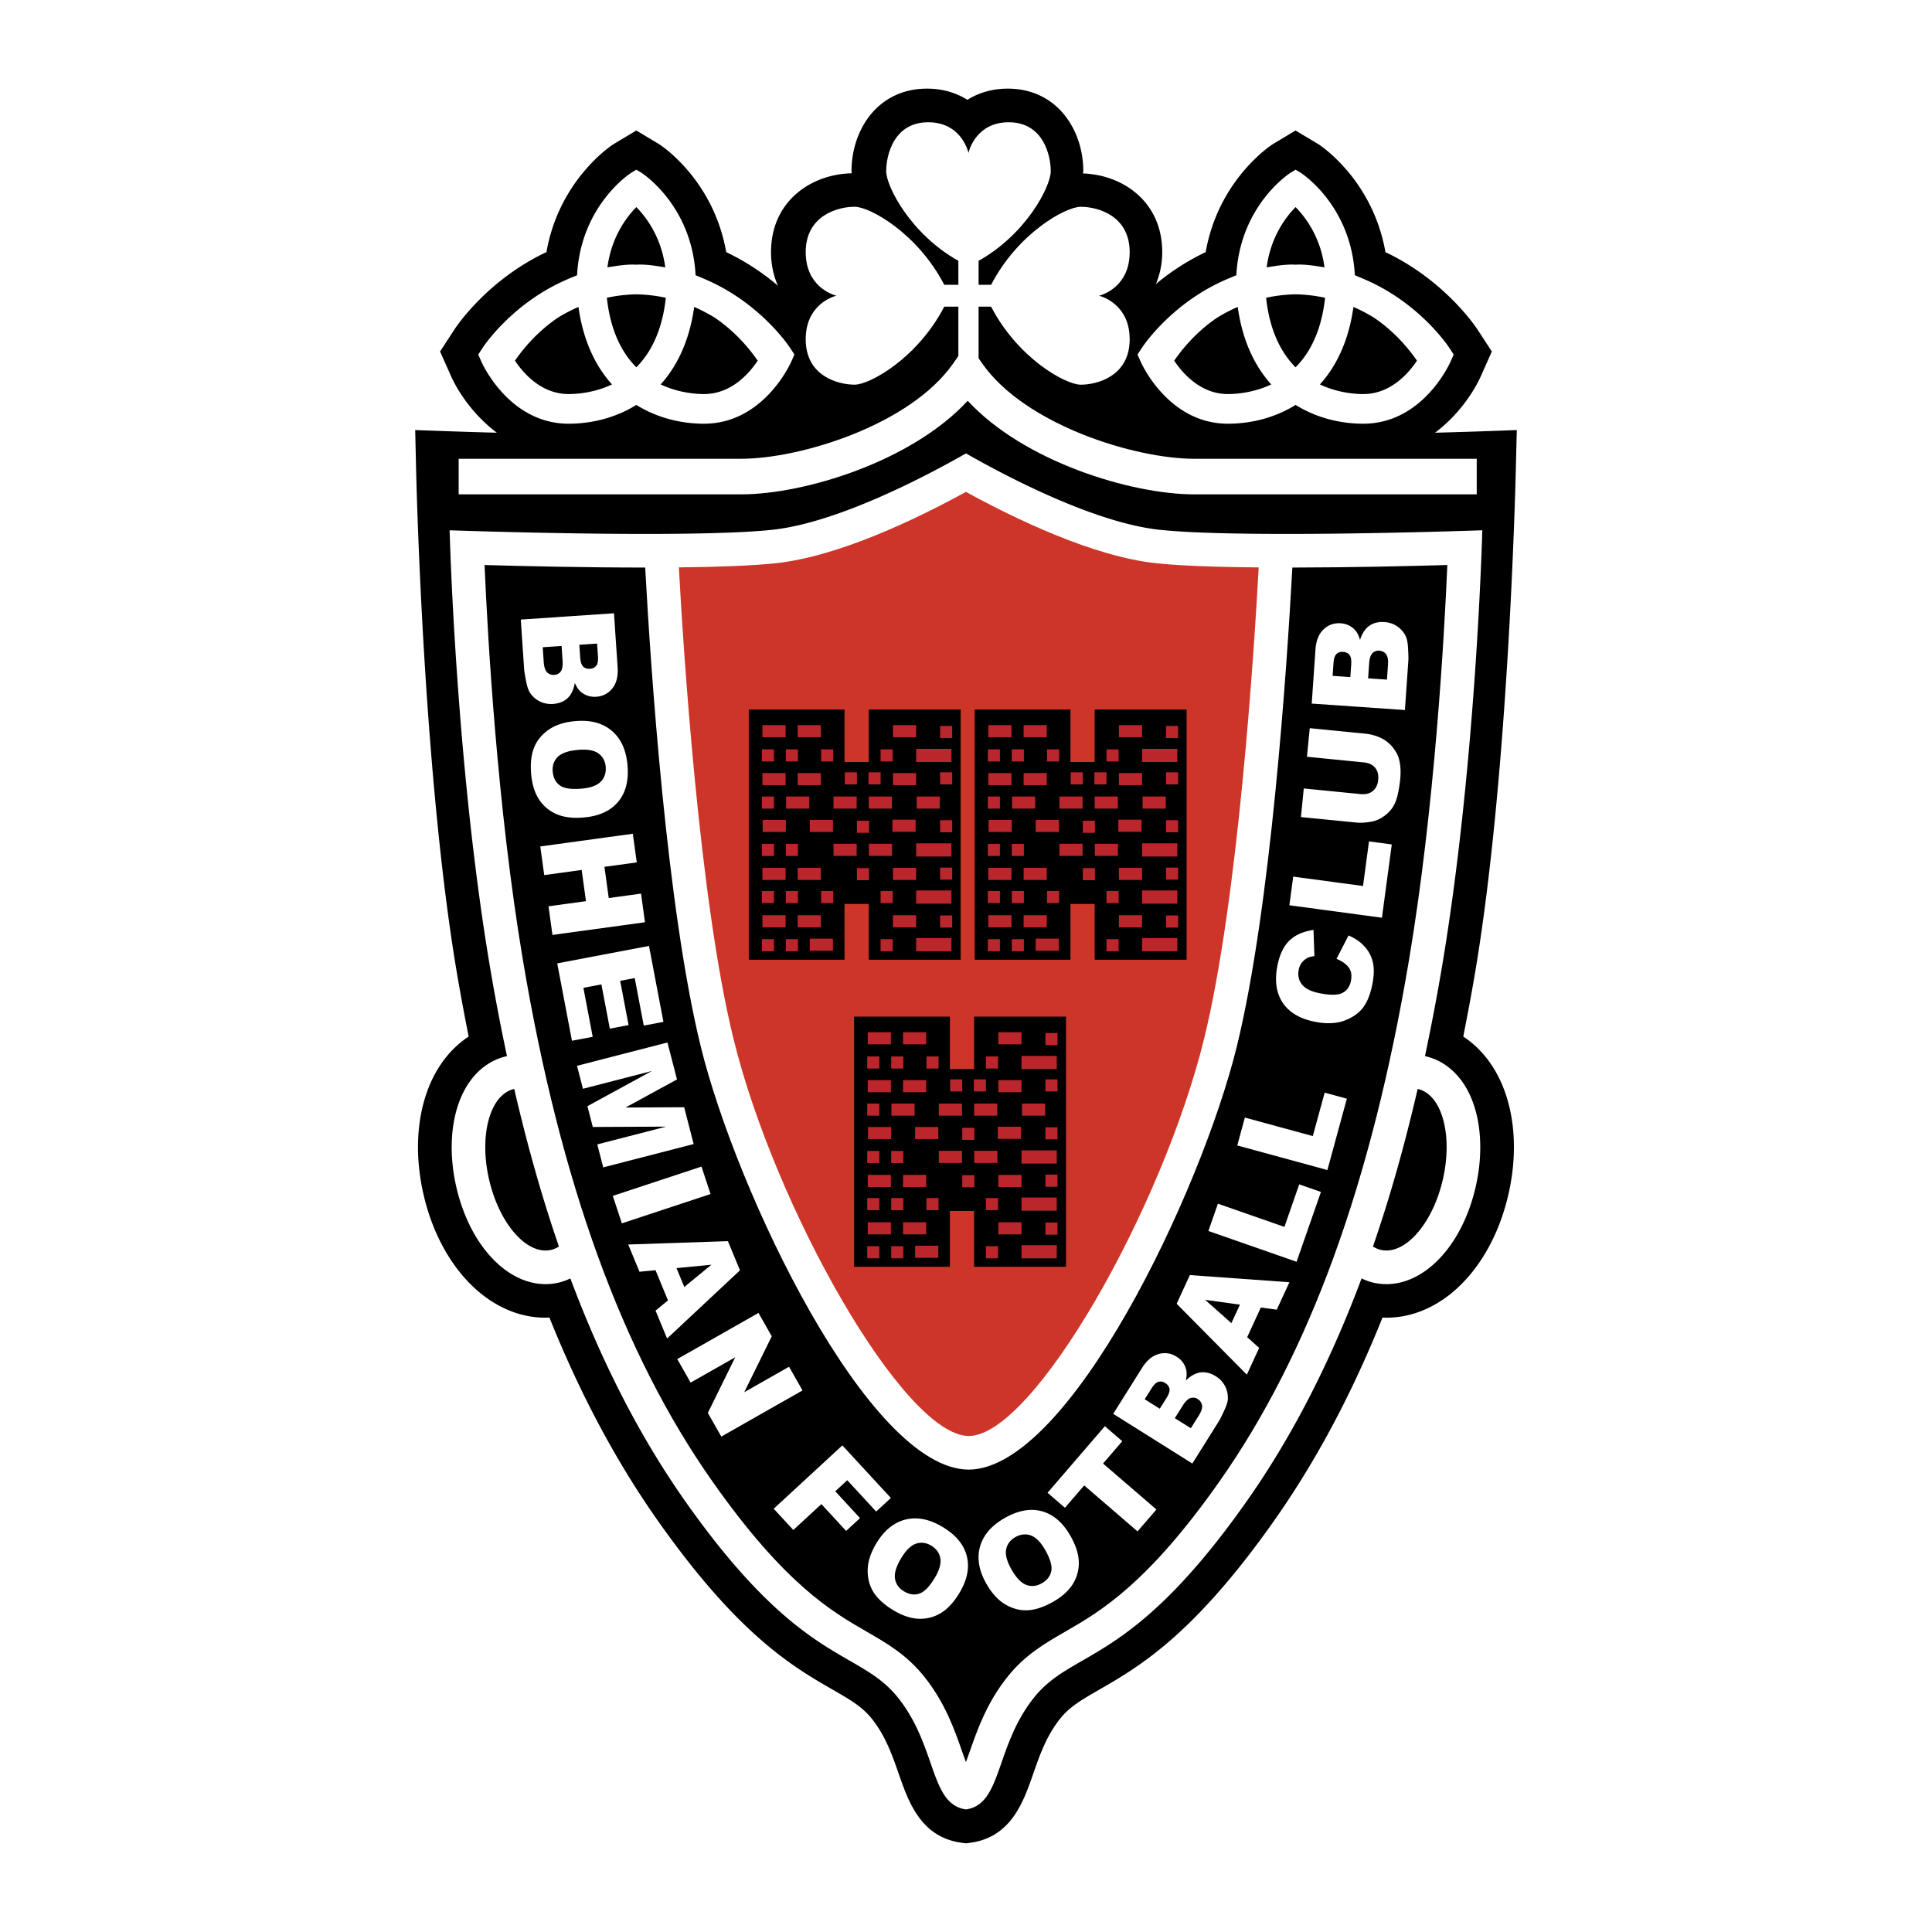
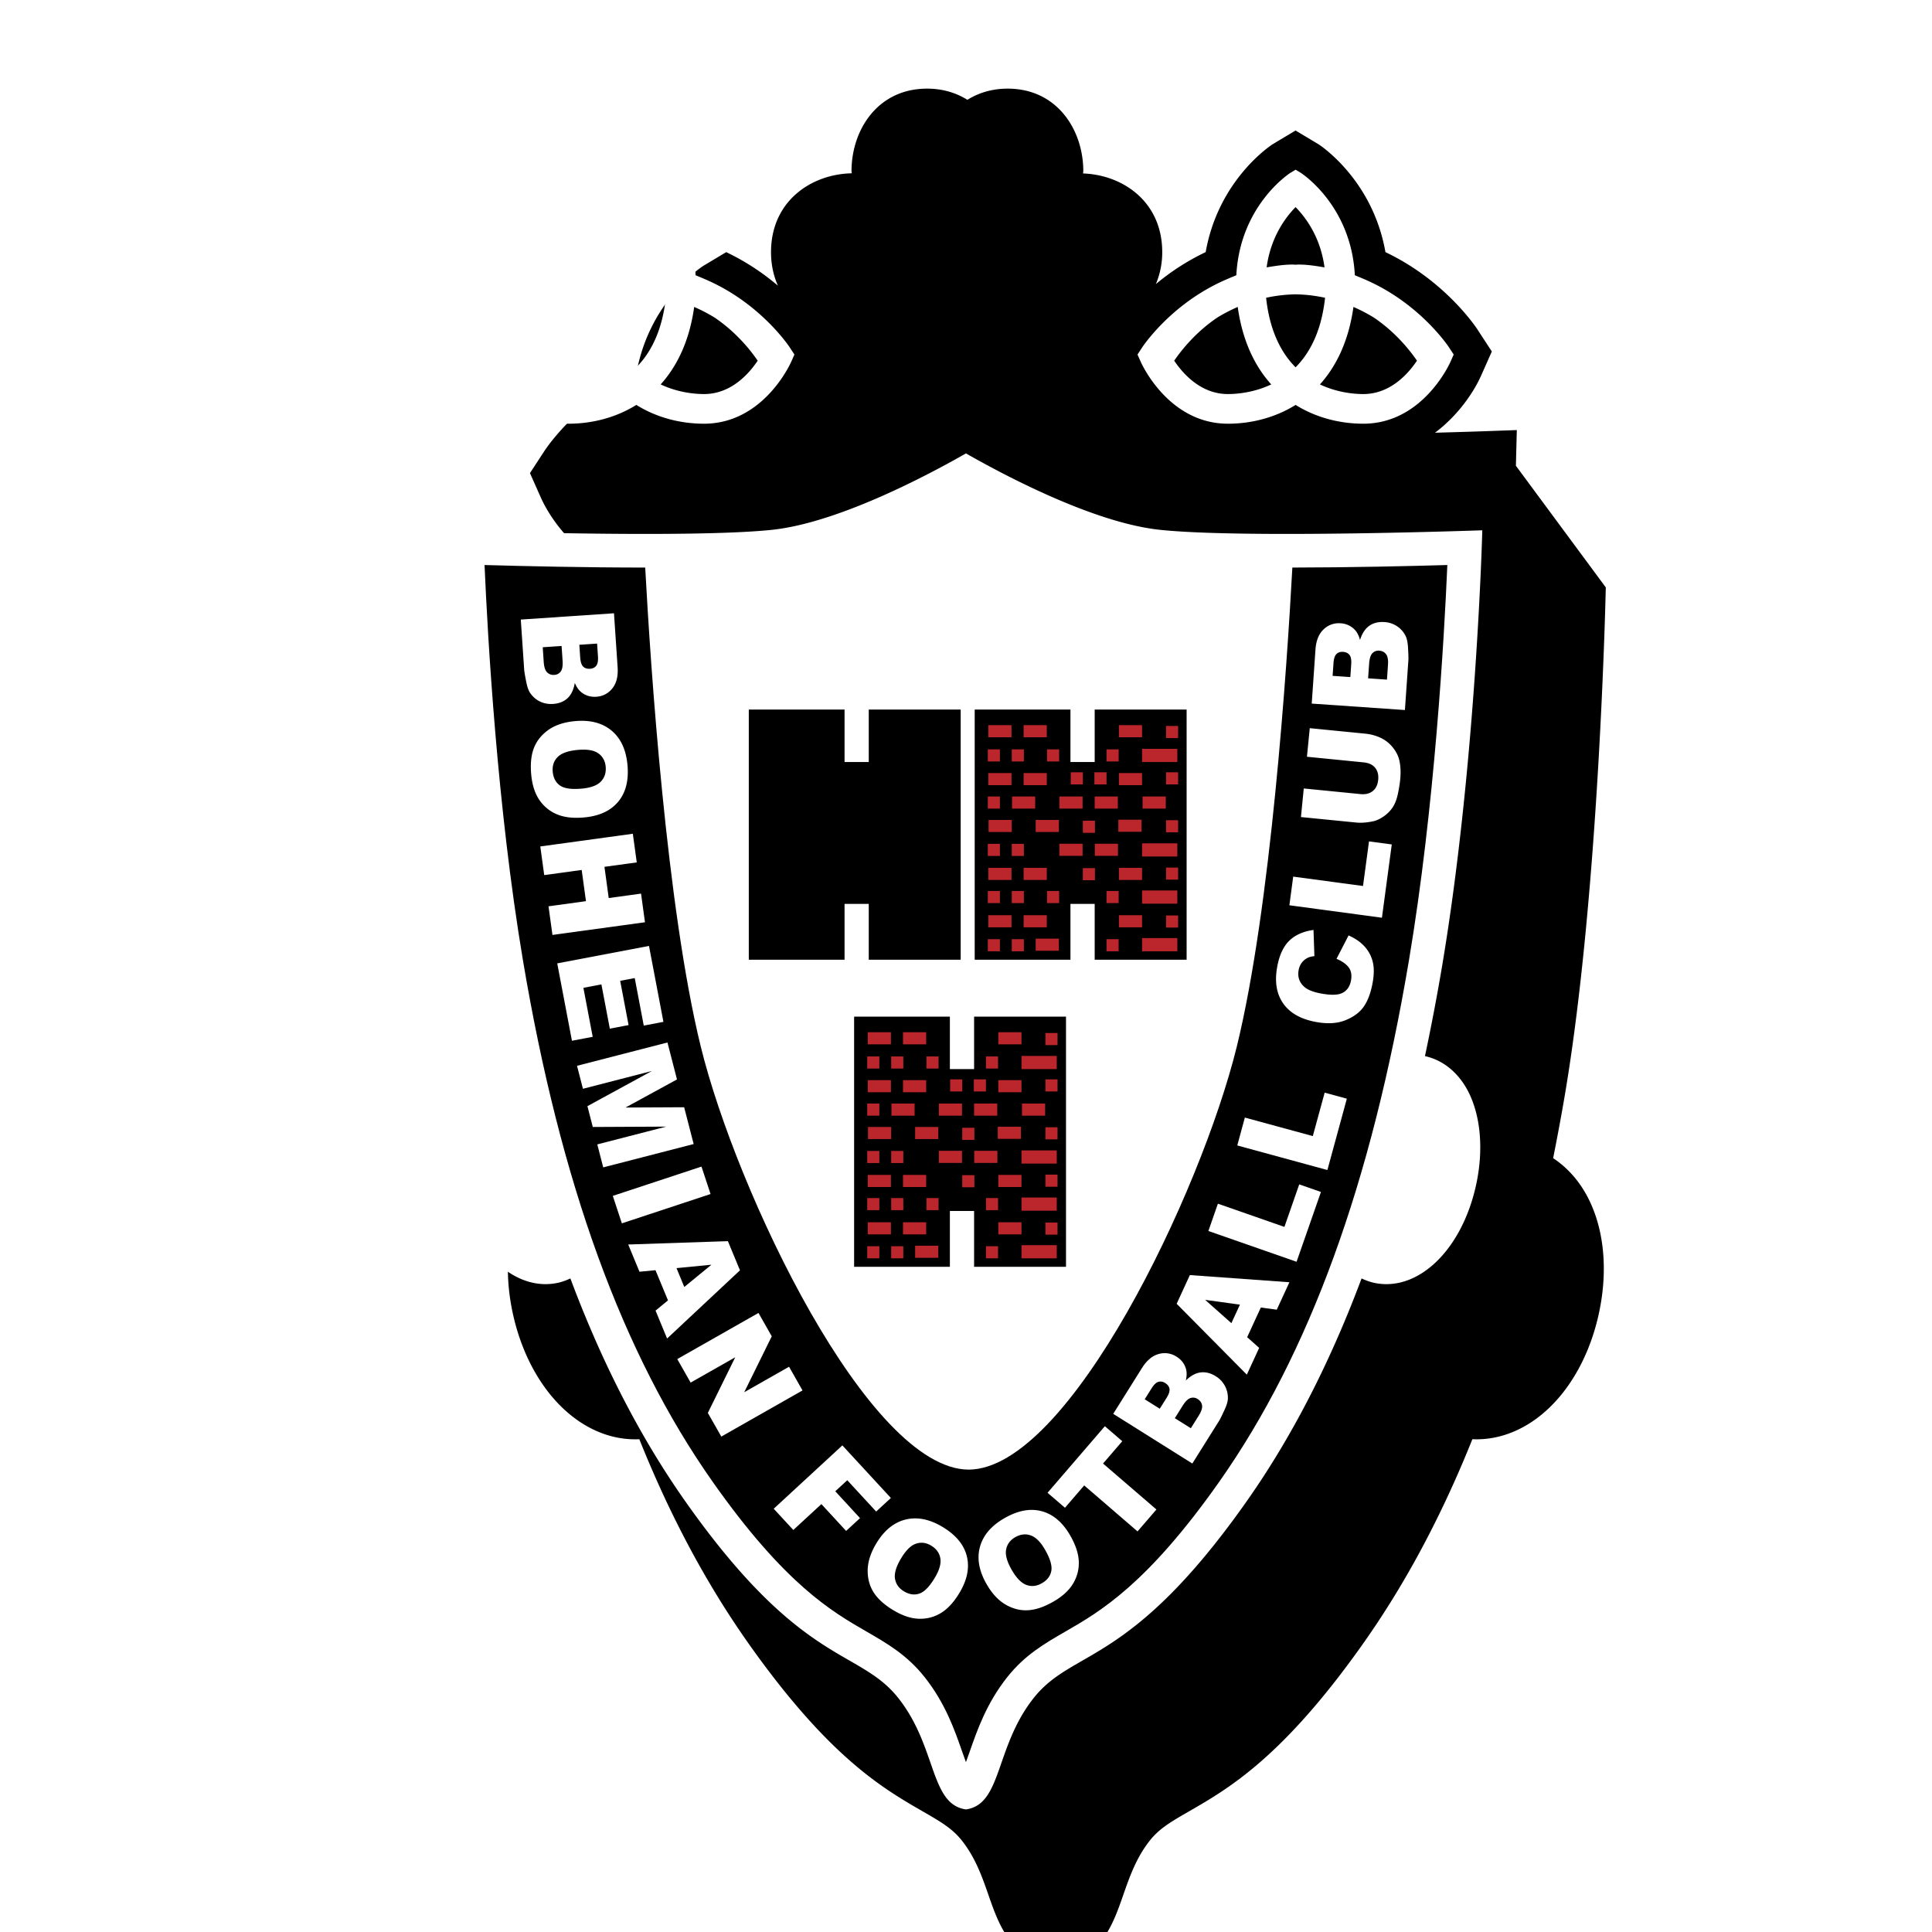
<svg xmlns="http://www.w3.org/2000/svg" width="2500" height="2500" viewBox="0 0 192.756 192.756">
  <g fill-rule="evenodd" clip-rule="evenodd">
    <path fill="#fff" d="M0 0h192.756v192.756H0V0z" />
-     <path d="M151.242 46.471l.09-3.563-3.564.127c-.064.002-1.863.064-4.598.138 2.307-1.732 3.857-4.03 4.6-5.696l1.07-2.408-1.438-2.203c-.344-.525-3.43-4.983-9.176-7.71-1.26-7.179-6.434-10.609-6.676-10.762l-2.291-1.373-1.725 1.033-.564.34c-.242.152-5.416 3.583-6.678 10.759a23.44 23.44 0 0 0-4.969 3.189 8.16 8.16 0 0 0 .633-3.183c0-5.034-3.922-7.711-7.902-7.854.004-.071.027-.158.027-.226 0-4.093-2.592-8.236-7.543-8.236-1.584 0-2.924.432-4.021 1.115-1.097-.683-2.438-1.115-4.02-1.115-4.951 0-7.542 4.143-7.542 8.236 0 .062.022.145.026.211-4.035.078-8.056 2.769-8.056 7.867 0 1.266.26 2.379.688 3.346a23.7 23.7 0 0 0-5.159-3.348c-1.26-7.187-6.439-10.611-6.682-10.764-.066-.041-2.286-1.371-2.286-1.371l-1.723 1.033-.562.337c-.243.153-5.42 3.577-6.682 10.761-5.76 2.717-8.836 7.197-9.173 7.711l-1.44 2.205 1.07 2.406c.739 1.665 2.286 3.966 4.594 5.699a514.495 514.495 0 0 1-4.584-.139l-3.562-.125.082 3.562c.006.233.63 30.096 4.052 50.445.373 2.219.779 4.377 1.2 6.5-1.168.773-2.183 1.811-2.994 3.105-2.053 3.277-2.603 7.889-1.509 12.65 1.09 4.752 3.604 8.66 6.896 10.723 1.797 1.127 3.729 1.65 5.667 1.564 3.051 7.611 6.64 14.332 10.8 20.244 8.073 11.467 13.506 14.6 17.473 16.885 1.773 1.023 2.944 1.697 3.905 2.91 1.358 1.713 2.023 3.621 2.666 5.467.98 2.814 2.202 6.316 6.247 6.885l.465.064.466-.064c4.045-.568 5.266-4.07 6.247-6.885.643-1.846 1.307-3.754 2.664-5.467.961-1.213 2.133-1.887 3.906-2.91 3.969-2.285 9.402-5.418 17.475-16.885 4.16-5.91 7.748-12.633 10.799-20.246 1.936.088 3.867-.436 5.666-1.562 3.293-2.062 5.807-5.971 6.896-10.723 1.094-4.762.543-9.373-1.508-12.65-.812-1.295-1.826-2.332-2.996-3.105.422-2.123.828-4.279 1.201-6.5 3.419-20.348 4.044-50.21 4.052-50.444z" />
+     <path d="M151.242 46.471l.09-3.563-3.564.127c-.064.002-1.863.064-4.598.138 2.307-1.732 3.857-4.03 4.6-5.696l1.07-2.408-1.438-2.203c-.344-.525-3.43-4.983-9.176-7.71-1.26-7.179-6.434-10.609-6.676-10.762l-2.291-1.373-1.725 1.033-.564.34c-.242.152-5.416 3.583-6.678 10.759a23.44 23.44 0 0 0-4.969 3.189 8.16 8.16 0 0 0 .633-3.183c0-5.034-3.922-7.711-7.902-7.854.004-.071.027-.158.027-.226 0-4.093-2.592-8.236-7.543-8.236-1.584 0-2.924.432-4.021 1.115-1.097-.683-2.438-1.115-4.02-1.115-4.951 0-7.542 4.143-7.542 8.236 0 .062.022.145.026.211-4.035.078-8.056 2.769-8.056 7.867 0 1.266.26 2.379.688 3.346a23.7 23.7 0 0 0-5.159-3.348l-1.723 1.033-.562.337c-.243.153-5.42 3.577-6.682 10.761-5.76 2.717-8.836 7.197-9.173 7.711l-1.44 2.205 1.07 2.406c.739 1.665 2.286 3.966 4.594 5.699a514.495 514.495 0 0 1-4.584-.139l-3.562-.125.082 3.562c.006.233.63 30.096 4.052 50.445.373 2.219.779 4.377 1.2 6.5-1.168.773-2.183 1.811-2.994 3.105-2.053 3.277-2.603 7.889-1.509 12.65 1.09 4.752 3.604 8.66 6.896 10.723 1.797 1.127 3.729 1.65 5.667 1.564 3.051 7.611 6.64 14.332 10.8 20.244 8.073 11.467 13.506 14.6 17.473 16.885 1.773 1.023 2.944 1.697 3.905 2.91 1.358 1.713 2.023 3.621 2.666 5.467.98 2.814 2.202 6.316 6.247 6.885l.465.064.466-.064c4.045-.568 5.266-4.07 6.247-6.885.643-1.846 1.307-3.754 2.664-5.467.961-1.213 2.133-1.887 3.906-2.91 3.969-2.285 9.402-5.418 17.475-16.885 4.16-5.91 7.748-12.633 10.799-20.246 1.936.088 3.867-.436 5.666-1.562 3.293-2.062 5.807-5.971 6.896-10.723 1.094-4.762.543-9.373-1.508-12.65-.812-1.295-1.826-2.332-2.996-3.105.422-2.123.828-4.279 1.201-6.5 3.419-20.348 4.044-50.21 4.052-50.444z" />
    <path d="M78.82 34.699c-.158-.243-2.935-4.366-8.174-6.708-.14-.066-.287-.126-.43-.188-.155-.065-.305-.133-.463-.194-.119-.047-.231-.102-.354-.146-.36-6.888-5.184-10.089-5.416-10.234l-.496-.297-.496.297c-.232.146-5.056 3.346-5.416 10.234-.122.044-.235.099-.354.147-.158.06-.308.128-.461.191-.145.063-.292.124-.432.19-5.24 2.342-8.016 6.465-8.174 6.708l-.441.674.327.736c.112.252 2.808 6.164 8.692 6.164 2.272 0 4.663-.57 6.754-1.875 2.092 1.305 4.482 1.875 6.754 1.875 5.885 0 8.581-5.912 8.692-6.164l.328-.736-.44-.674zm-15.333 1.947c-1.411-1.419-2.567-3.583-2.934-6.88l-.003-.058c.92-.2 1.898-.324 2.938-.343 1.04.02 2.019.143 2.938.343a.578.578 0 0 1-.003.058c-.369 3.298-1.525 5.462-2.936 6.88zm-.293-10.251c-.926 0-1.757.144-2.593.279.402-2.996 1.852-4.957 2.886-6.012 1.035 1.055 2.485 3.016 2.887 6.012-.836-.135-1.667-.279-2.593-.279-.101 0-.193.013-.294.014-.1-.001-.193-.014-.293-.014zm-11.816 9.59c.763-1.114 2.182-2.869 4.292-4.297a16.259 16.259 0 0 1 2.044-1.064c.471 3.386 1.702 5.907 3.344 7.73-1.753.83-3.463.961-4.326.961-2.694 0-4.478-2.023-5.354-3.33zm18.863 3.33c-.863 0-2.573-.132-4.326-.961 1.642-1.823 2.872-4.344 3.344-7.73.738.32 1.419.681 2.044 1.064 2.111 1.429 3.529 3.184 4.292 4.297-.875 1.307-2.658 3.33-5.354 3.33zM113.928 34.699c.158-.243 2.936-4.366 8.174-6.708.141-.066.287-.126.43-.188.154-.065.307-.133.463-.194.119-.047.232-.102.354-.146.361-6.888 5.186-10.089 5.418-10.234l.494-.297.496.297c.232.146 5.055 3.346 5.416 10.234.123.044.234.099.354.147.16.06.307.128.463.191.143.063.291.124.432.19 5.238 2.342 8.016 6.465 8.174 6.708l.439.674-.326.736c-.113.252-2.809 6.164-8.691 6.164-2.271 0-4.664-.57-6.756-1.875-2.092 1.305-4.482 1.875-6.754 1.875-5.885 0-8.58-5.912-8.691-6.164l-.328-.736.439-.674zm15.332 1.947c1.412-1.419 2.568-3.583 2.936-6.88.002-.02.002-.039.002-.058-.918-.2-1.898-.324-2.938-.343-1.041.02-2.018.143-2.938.343l.004.058c.367 3.298 1.524 5.462 2.934 6.88zm.293-10.251c.928 0 1.758.144 2.594.279-.4-2.996-1.852-4.957-2.887-6.012-1.033 1.055-2.484 3.016-2.887 6.012.836-.135 1.668-.279 2.594-.279.102 0 .193.013.293.014.101-.001.193-.014.293-.014zm11.818 9.59c-.764-1.114-2.184-2.869-4.295-4.297a16.383 16.383 0 0 0-2.043-1.064c-.471 3.386-1.703 5.907-3.344 7.73 1.754.83 3.461.961 4.326.961 2.696 0 4.479-2.023 5.356-3.33zm-18.865 3.33c.863 0 2.572-.132 4.326-.961-1.643-1.823-2.871-4.344-3.344-7.73-.736.32-1.42.681-2.045 1.064-2.109 1.429-3.529 3.184-4.293 4.297.877 1.307 2.662 3.33 5.356 3.33zM142.207 105.377l-.039-.004a218.548 218.548 0 0 0 1.715-9.014c3.42-20.35 4.006-43.452 4.006-43.452s-23.666.846-32.158-.046c-6.666-.7-15.752-5.564-19.357-7.625-3.604 2.061-12.691 6.925-19.356 7.625-8.493.892-32.158.046-32.158.046s.585 23.102 4.006 43.452c.5 2.973 1.072 5.986 1.716 9.014l-.04.004h-.002c-1.605.369-2.965 1.381-3.932 2.924-1.562 2.494-1.966 6.275-1.083 10.121 1.478 6.438 5.865 10.543 10.204 9.549a5.988 5.988 0 0 0 1.177-.422c2.949 7.881 6.682 15.443 11.455 22.223 11.658 16.562 17.314 14.658 21.265 19.645 3.865 4.877 3.131 10.604 6.749 11.109 3.617-.506 2.884-6.232 6.75-11.109 3.949-4.986 9.607-3.082 21.264-19.645 4.771-6.779 8.506-14.342 11.455-22.223.375.176.764.324 1.176.422 4.342.994 8.729-3.111 10.205-9.549.885-3.846.48-7.627-1.082-10.121-.971-1.543-2.331-2.555-3.936-2.924z" fill="#fff" />
-     <path d="M141.439 108.645c.008.002.012.002.02.002 2.396.551 3.514 4.592 2.496 9.023-1.018 4.434-3.789 7.58-6.186 7.031a2.558 2.558 0 0 1-.789-.336c1.786-5.174 3.245-10.455 4.459-15.72zM51.307 108.645c-.005.002-.011.002-.017.002-2.397.551-3.516 4.592-2.497 9.023 1.017 4.434 3.788 7.58 6.184 7.031.281-.064.543-.182.788-.336-1.783-5.174-3.242-10.455-4.458-15.72z" />
-     <path d="M96.656 143.271c6.461-.027 19.315-22.688 23.479-39.641 3.414-13.903 5.004-38.935 5.445-47.017-4.012-.036-7.705-.153-10.201-.416-6.283-.661-14.062-4.41-19.005-7.122-4.945 2.712-12.725 6.461-19.005 7.122-2.385.25-5.851.37-9.638.411.44 8.077 2.031 33.115 5.446 47.021 4.163 16.955 17.015 39.615 23.479 39.642z" fill="#cd3529" />
-     <path d="M119.146 45.772c-5.926 0-16.865-3.384-21.145-9.501l-.367-.526v-5.151h1.248c2.666 5.144 7.422 7.786 8.945 7.786 1.627 0 4.881-.838 4.881-4.528 0-3.4-2.639-4.237-3.053-4.347.414-.11 3.053-.945 3.053-4.346 0-3.69-3.254-4.529-4.881-4.529-1.523 0-6.277 2.641-8.943 7.784h-1.25v-2.392c4.758-2.666 7.199-7.421 7.199-8.943 0-1.627-.773-4.881-4.188-4.881-3.146 0-3.919 2.639-4.021 3.052-.102-.413-.875-3.052-4.021-3.052-3.413 0-4.188 3.254-4.188 4.881 0 1.522 2.443 6.277 7.201 8.944v2.391h-1.407c-2.667-5.144-7.421-7.786-8.943-7.786-1.627 0-4.881.838-4.881 4.528 0 3.401 2.639 4.237 3.052 4.347-.413.11-3.052.945-3.052 4.347 0 3.69 3.253 4.528 4.881 4.528 1.522 0 6.277-2.642 8.943-7.784h1.407v4.927l-.524.749c-4.28 6.119-15.218 9.502-21.144 9.502H45.761v3.55H73.95c6.285 0 16.979-3.256 22.598-9.336 5.618 6.08 16.311 9.336 22.598 9.336h28.188v-3.55h-28.188z" fill="#fff" />
    <path d="M128.939 56.625l-.01.171c-.529 9.699-2.129 33.758-5.537 47.635-3.555 14.463-16.725 42.152-26.751 42.193-9.999-.041-23.169-27.73-26.722-42.193-3.412-13.891-5.01-37.943-5.538-47.64l-.01-.166c-5.963.001-12.181-.143-16.027-.253.31 7.195 1.265 24.179 3.829 39.43 3.738 22.231 9.93 39.253 18.929 52.036 7.22 10.258 11.912 12.961 15.338 14.936 2.085 1.203 4.055 2.338 5.813 4.557 2.061 2.602 2.993 5.275 3.742 7.426.115.328.245.693.377 1.051.132-.357.263-.723.377-1.053.75-2.148 1.681-4.822 3.742-7.424 1.758-2.219 3.729-3.354 5.814-4.557 3.426-1.975 8.117-4.678 15.338-14.936 8.998-12.783 15.191-29.805 18.93-52.037 2.564-15.25 3.52-32.235 3.828-39.429-3.676.106-9.647.246-15.462.253z" />
    <path d="M59.572 64.21l.086 1.271c.03.436-.026.748-.167.934-.141.186-.348.289-.62.308-.293.02-.523-.054-.69-.218-.167-.166-.265-.474-.296-.922l-.084-1.253 1.771-.12zm-7.612-2.396l.335 4.961c.014.211.084.638.213 1.279.096.482.222.839.377 1.07.25.374.575.662.974.858.399.199.84.282 1.321.249.591-.04 1.071-.23 1.441-.571.369-.341.612-.849.727-1.527.182.431.412.751.69.962.417.316.901.456 1.451.419a2.169 2.169 0 0 0 1.603-.832c.413-.511.588-1.214.528-2.112l-.363-5.384-9.297.628zm4.07 2.635l.099 1.462c.034.504-.026.862-.179 1.075a.82.82 0 0 1-.642.347.887.887 0 0 1-.728-.258c-.188-.19-.299-.535-.333-1.031l-.099-1.468 1.882-.127zM59.678 75.15c.444.309.693.751.75 1.326.057.601-.099 1.097-.467 1.488-.369.389-.991.627-1.865.711-1.039.101-1.774.003-2.209-.294-.433-.298-.68-.754-.739-1.367-.058-.596.101-1.088.477-1.475s1.033-.625 1.97-.716c.946-.091 1.64.017 2.083.327zm-5.003-2.298c-.681.496-1.155 1.103-1.423 1.82-.267.718-.35 1.6-.249 2.646.1 1.028.376 1.868.83 2.521a3.925 3.925 0 0 0 1.776 1.423c.73.298 1.638.394 2.724.289 1.496-.146 2.618-.676 3.367-1.591s1.049-2.144.899-3.688c-.146-1.505-.682-2.639-1.609-3.4-.926-.76-2.148-1.068-3.665-.921-1.085.105-1.969.406-2.65.901zM63.137 83.184l.393 2.858-3.224.442.427 3.114 3.224-.442.392 2.858-9.231 1.266-.393-2.857 3.737-.513-.428-3.114-3.737.513-.392-2.858 9.232-1.267zM64.751 94.377l1.439 7.574-1.962.373-.9-4.74-1.453.275.838 4.414-1.871.356-.839-4.414-1.797.342.928 4.886-2.071.393-1.467-7.719 9.155-1.74zM66.592 104.008l.951 3.687-5.133 2.803 5.848-.029.948 3.672-9.023 2.328-.591-2.293 6.88-1.774-7.329.036-.536-2.077 6.433-3.509-6.88 1.775-.591-2.293 9.023-2.326zM69.987 116.391l.905 2.738-8.849 2.924-.904-2.739 8.848-2.923zM67.494 126.521l3.486-.34-2.708 2.221-.778-1.881zm-2.09 4.237l1.152 2.787 7.271-6.805-1.205-2.912-9.945.336 1.124 2.717 1.597-.154 1.247 3.012-1.241 1.019zM75.674 130.992l1.324 2.332-2.747 5.58 4.474-2.543 1.342 2.364-8.102 4.603-1.343-2.361 2.733-5.551-4.449 2.527-1.334-2.347 8.102-4.604zM84.042 144.207l4.841 5.246-1.467 1.354-2.884-3.125-1.197 1.103 2.471 2.678-1.387 1.277-2.469-2.676-2.8 2.582-1.956-2.119 6.848-6.32zM91.377 154.018c.511-.176 1.017-.115 1.513.182.52.307.828.727.923 1.254.097.527-.079 1.17-.527 1.926-.533.896-1.047 1.434-1.543 1.605-.497.176-1.01.104-1.54-.209-.516-.307-.818-.727-.907-1.258-.09-.531.105-1.201.587-2.012.485-.818.983-1.313 1.494-1.488zm-4.809 2.677c-.003.842.206 1.584.627 2.225.421.639 1.083 1.227 1.986 1.762.889.529 1.73.803 2.523.822.794.02 1.527-.176 2.198-.59s1.286-1.088 1.843-2.027c.767-1.291 1.002-2.512.707-3.656-.296-1.145-1.11-2.113-2.443-2.906-1.3-.771-2.532-1.008-3.693-.711-1.162.299-2.132 1.102-2.91 2.412-.556.937-.835 1.828-.838 2.669zM100.379 154.607c.1-.531.396-.943.896-1.232.525-.303 1.041-.367 1.547-.191.508.172.982.639 1.424 1.4.521.902.736 1.613.646 2.131s-.402.932-.936 1.24c-.518.301-1.031.359-1.539.178-.51-.182-1-.68-1.471-1.494-.475-.823-.663-1.5-.567-2.032zm-.012 5.506c.734.414 1.48.592 2.246.537.764-.053 1.6-.344 2.51-.871.895-.518 1.545-1.117 1.949-1.801s.592-1.418.559-2.205c-.033-.789-.322-1.654-.869-2.6-.752-1.299-1.701-2.1-2.844-2.402-1.145-.303-2.389-.064-3.729.713-1.309.756-2.117 1.715-2.426 2.875-.307 1.158-.08 2.396.684 3.717.547.944 1.188 1.623 1.92 2.037zM104.514 148.934l5.718-6.641 1.737 1.496-1.918 2.229 5.326 4.584-1.885 2.185-5.322-4.586-1.918 2.229-1.738-1.496zM114.207 139.605l.678-1.078c.232-.373.459-.592.684-.658.225-.068.451-.031.682.115.248.156.391.35.43.58.037.232-.062.539-.303.922l-.668 1.062-1.503-.943zm4.752 6.411l2.643-4.213c.115-.178.307-.566.578-1.16.207-.447.314-.809.324-1.088a2.505 2.505 0 0 0-1.207-2.245c-.5-.316-1.002-.443-1.502-.385-.498.059-.994.33-1.486.809.107-.455.109-.85.008-1.184-.15-.502-.461-.898-.928-1.191a2.162 2.162 0 0 0-1.785-.27c-.635.172-1.191.639-1.67 1.4l-2.867 4.57 7.892 4.957zm-1.746-4.524l.779-1.24c.268-.43.527-.684.777-.766a.818.818 0 0 1 .723.096c.25.158.396.369.438.637.039.266-.072.609-.338 1.029l-.781 1.246-1.598-1.002zM122.855 132.012l-2.619-2.326 3.473.479-.854 1.847zm4.528-1.344l1.262-2.738-9.932-.715-1.318 2.863 7.002 7.07 1.23-2.67-1.197-1.066 1.363-2.961 1.59.217zM120.561 122.816l.949-2.724 6.636 2.316 1.479-4.242 2.166.756-2.432 6.965-8.798-3.071zM123.443 114.283l.756-2.783 6.78 1.848 1.183-4.334 2.213.603-1.941 7.117-8.991-2.451zM133.344 95.664l1.203-2.336c.666.295 1.201.665 1.6 1.11.402.445.674.955.814 1.53.141.577.133 1.276-.016 2.097-.184 1-.477 1.787-.885 2.367-.404.58-1.014 1.031-1.83 1.357-.812.326-1.791.383-2.928.174-1.52-.277-2.611-.895-3.279-1.852s-.867-2.174-.596-3.652c.211-1.156.611-2.022 1.199-2.598.588-.575 1.395-.936 2.422-1.08l.09 2.61c-.293.037-.512.093-.656.166a1.67 1.67 0 0 0-.602.49 1.718 1.718 0 0 0-.314.738c-.117.645.051 1.184.504 1.619.336.328.916.57 1.736.719 1.018.188 1.742.16 2.174-.082.436-.24.703-.643.807-1.205.1-.547.023-.986-.23-1.322-.252-.334-.657-.618-1.213-.85zM128.641 90.319l.382-2.859 6.965.936.598-4.452 2.271.306-.982 7.312-9.234-1.243zM130.393 75.501l.283-2.852 5.529.548a4.69 4.69 0 0 1 1.527.41c.469.219.869.528 1.199.929.328.4.545.808.654 1.222.15.575.189 1.252.111 2.032-.045.45-.125.938-.24 1.465-.115.526-.287.958-.51 1.297a3.33 3.33 0 0 1-.898.902c-.375.262-.75.43-1.127.503-.609.119-1.141.154-1.598.109l-5.527-.548.281-2.852 5.658.561c.502.049.912-.051 1.225-.303.314-.252.494-.625.543-1.124.049-.493-.053-.892-.307-1.201-.25-.308-.635-.486-1.15-.537l-5.653-.561zM132.955 67.43l.088-1.271c.029-.437.127-.738.293-.903.164-.165.385-.239.654-.219.293.02.512.124.654.31.143.187.199.505.166.954l-.086 1.251-1.769-.122zm7.213 3.41l.346-4.959c.014-.211.002-.644-.037-1.297-.031-.491-.107-.861-.229-1.112a2.457 2.457 0 0 0-.85-.982 2.52 2.52 0 0 0-1.273-.426c-.592-.042-1.094.082-1.506.369-.412.288-.721.759-.93 1.414-.121-.45-.305-.8-.553-1.047a2.087 2.087 0 0 0-1.379-.613 2.161 2.161 0 0 0-1.701.606c-.479.449-.75 1.123-.812 2.02l-.373 5.384 9.297.643zm-3.672-3.163l.102-1.462c.035-.505.143-.852.324-1.041a.82.82 0 0 1 .682-.256c.295.021.523.138.686.354.162.214.225.571.189 1.066l-.102 1.469-1.881-.13z" fill="#fff" />
    <path d="M97.186 101.43v5.234H94.77v-5.234h-9.555v24.959h9.555v-5.571h2.416v5.571h9.169V101.43h-9.169z" />
    <path fill="#bb262c" d="M88.887 104.193h-2.311v-1.207h2.311v1.207zM92.406 104.193h-2.311v-1.207h2.311v1.207zM101.914 104.193h-2.312v-1.207h2.312v1.207zM88.887 108.973h-2.311v-1.207h2.311v1.207zM92.406 108.973h-2.311v-1.207h2.311v1.207zM101.914 108.973h-2.312v-1.207h2.312v1.207zM88.887 118.428h-2.311v-1.207h2.311v1.207zM92.406 118.428h-2.311v-1.207h2.311v1.207zM101.914 118.428h-2.312v-1.207h2.312v1.207zM99.51 116.025h-2.313v-1.209h2.313v1.209zM95.978 116.025h-2.311v-1.209h2.311v1.209zM101.861 113.623h-2.312v-1.209h2.312v1.209zM104.275 111.311h-2.31v-1.209h2.31v1.209zM99.496 111.311h-2.31v-1.209h2.31v1.209zM95.978 111.311h-2.311v-1.209h2.311v1.209zM91.25 111.311h-2.311v-1.209h2.311v1.209zM88.913 113.646h-2.312v-1.207h2.312v1.207zM93.614 113.646h-2.311v-1.207h2.311v1.207zM88.887 123.154h-2.311v-1.207h2.311v1.207zM92.406 123.154h-2.311v-1.207h2.311v1.207zM93.614 125.492h-2.311v-1.207h2.311v1.207zM101.914 123.154h-2.312v-1.207h2.312v1.207zM87.732 106.609h-1.209v-1.207h1.209v1.207zM90.122 106.609h-1.208v-1.207h1.208v1.207zM87.732 116.037h-1.209v-1.207h1.209v1.207zM87.732 111.311h-1.209v-1.209h1.209v1.209zM90.122 116.037h-1.208v-1.207h1.208v1.207zM87.732 125.543h-1.209v-1.207h1.209v1.207zM90.122 125.543h-1.208v-1.207h1.208v1.207zM99.574 125.543h-1.207v-1.207h1.207v1.207zM93.64 106.609h-1.208v-1.207h1.208v1.207zM99.576 106.609h-1.209v-1.207h1.209v1.207zM96.004 108.895h-1.207v-1.207h1.207v1.207zM98.367 108.895H97.16v-1.207h1.207v1.207zM105.51 108.895h-1.207v-1.207h1.207v1.207zM105.51 104.271h-1.207v-1.207h1.207v1.207zM105.432 106.664h-3.518v-1.314h3.518v1.314zM87.732 120.738h-1.209v-1.207h1.209v1.207zM90.122 120.738h-1.208v-1.207h1.208v1.207zM93.64 120.738h-1.208v-1.207h1.208v1.207zM99.576 120.738h-1.209v-1.207h1.209v1.207zM97.213 118.453h-1.209v-1.207h1.209v1.207zM97.213 113.727h-1.209v-1.207h1.209v1.207zM105.51 123.18h-1.207v-1.207h1.207v1.207zM105.51 118.402h-1.207v-1.209h1.207v1.209zM105.51 113.674h-1.207v-1.207h1.207v1.207zM105.432 120.791h-3.518v-1.314h3.518v1.314zM105.432 116.09h-3.518v-1.313h3.518v1.313zM105.432 125.545h-3.518v-1.315h3.518v1.315z" />
    <path d="M86.676 70.793v5.234h-2.415v-5.234h-9.554v24.959h9.554v-5.57h2.415v5.57h9.171V70.793h-9.171z" />
-     <path fill="#bb262c" d="M78.378 73.558h-2.311V72.35h2.311v1.208zM81.897 73.558h-2.311V72.35h2.311v1.208zM91.404 73.558h-2.311V72.35h2.311v1.208zM78.378 78.337h-2.311v-1.208h2.311v1.208zM81.897 78.337h-2.311v-1.208h2.311v1.208zM91.404 78.337h-2.311v-1.208h2.311v1.208zM78.378 87.792h-2.311v-1.208h2.311v1.208zM81.897 87.792h-2.311v-1.208h2.311v1.208zM91.404 87.792h-2.311v-1.208h2.311v1.208zM89 85.388h-2.311v-1.207H89v1.207zM85.469 85.388h-2.311v-1.207h2.311v1.207zM91.351 82.986H89.04v-1.208h2.311v1.208zM93.767 80.673h-2.31v-1.207h2.31v1.207zM88.988 80.673h-2.312v-1.207h2.312v1.207zM85.469 80.673h-2.311v-1.207h2.311v1.207zM80.741 80.673H78.43v-1.207h2.311v1.207zM78.404 83.011h-2.312v-1.207h2.312v1.207zM83.105 83.011h-2.312v-1.207h2.312v1.207zM78.378 92.519h-2.311v-1.208h2.311v1.208zM81.897 92.519h-2.311v-1.208h2.311v1.208zM83.105 94.856h-2.312v-1.207h2.312v1.207zM91.404 92.519h-2.311v-1.208h2.311v1.208zM77.223 75.974h-1.208v-1.208h1.208v1.208zM79.613 75.974h-1.208v-1.208h1.208v1.208zM77.223 85.401h-1.208v-1.208h1.208v1.208zM77.223 80.673h-1.208v-1.207h1.208v1.207zM79.613 85.401h-1.208v-1.208h1.208v1.208zM77.223 94.907h-1.208V93.7h1.208v1.207zM79.613 94.907h-1.208V93.7h1.208v1.207zM89.065 94.907h-1.208V93.7h1.208v1.207zM83.131 75.974h-1.208v-1.208h1.208v1.208zM89.066 75.974h-1.208v-1.208h1.208v1.208zM85.496 78.258h-1.208v-1.207h1.208v1.207zM87.858 78.258H86.65v-1.207h1.208v1.207zM95.001 78.258h-1.207v-1.207h1.207v1.207zM95.001 73.636h-1.207v-1.208h1.207v1.208zM94.923 76.027h-3.519v-1.314h3.519v1.314zM77.223 90.102h-1.208v-1.207h1.208v1.207zM79.613 90.102h-1.208v-1.207h1.208v1.207zM83.131 90.102h-1.208v-1.207h1.208v1.207zM89.066 90.102h-1.208v-1.207h1.208v1.207zM86.703 87.818h-1.207V86.61h1.207v1.208zM86.703 83.091h-1.207v-1.207h1.207v1.207zM95.001 92.543h-1.207v-1.207h1.207v1.207zM95.001 87.765h-1.207v-1.207h1.207v1.207zM95.001 83.038h-1.207V81.83h1.207v1.208zM94.923 90.156h-3.519v-1.315h3.519v1.315zM94.923 85.454h-3.519V84.14h3.519v1.314zM94.923 94.908h-3.519v-1.314h3.519v1.314z" />
    <path d="M109.217 70.793v5.234h-2.418v-5.234h-9.553v24.959h9.553v-5.57h2.418v5.57h9.172V70.793h-9.172z" />
    <path fill="#bb262c" d="M100.916 73.558h-2.311V72.35h2.311v1.208zM104.438 73.558h-2.311V72.35h2.311v1.208zM113.943 73.558h-2.31V72.35h2.31v1.208zM100.916 78.337h-2.311v-1.208h2.311v1.208zM104.438 78.337h-2.311v-1.208h2.311v1.208zM113.943 78.337h-2.31v-1.208h2.31v1.208zM100.916 87.792h-2.311v-1.208h2.311v1.208zM104.438 87.792h-2.311v-1.208h2.311v1.208zM113.943 87.792h-2.31v-1.208h2.31v1.208zM111.539 85.388h-2.31v-1.207h2.31v1.207zM108.008 85.388h-2.311v-1.207h2.311v1.207zM113.891 82.986h-2.313v-1.208h2.313v1.208zM116.309 80.673h-2.313v-1.207h2.313v1.207zM111.527 80.673h-2.31v-1.207h2.31v1.207zM108.008 80.673h-2.311v-1.207h2.311v1.207zM103.281 80.673h-2.31v-1.207h2.31v1.207zM100.943 83.011h-2.312v-1.207h2.312v1.207zM105.645 83.011h-2.313v-1.207h2.313v1.207zM100.916 92.519h-2.311v-1.208h2.311v1.208zM104.438 92.519h-2.311v-1.208h2.311v1.208zM105.645 94.856h-2.313v-1.207h2.313v1.207zM113.943 92.519h-2.31v-1.208h2.31v1.208zM99.762 75.974h-1.207v-1.208h1.207v1.208zM102.152 75.974h-1.207v-1.208h1.207v1.208zM99.762 85.401h-1.207v-1.208h1.207v1.208zM99.762 80.673h-1.207v-1.207h1.207v1.207zM102.152 85.401h-1.207v-1.208h1.207v1.208zM99.762 94.907h-1.207V93.7h1.207v1.207zM102.152 94.907h-1.207V93.7h1.207v1.207zM111.604 94.907h-1.206V93.7h1.206v1.207zM105.672 75.974h-1.209v-1.208h1.209v1.208zM111.607 75.974h-1.209v-1.208h1.209v1.208zM108.035 78.258h-1.207v-1.207h1.207v1.207zM110.398 78.258h-1.209v-1.207h1.209v1.207zM117.541 78.258h-1.207v-1.207h1.207v1.207zM117.541 73.636h-1.207v-1.208h1.207v1.208zM117.463 76.027h-3.52v-1.314h3.52v1.314zM99.762 90.102h-1.207v-1.207h1.207v1.207zM102.152 90.102h-1.207v-1.207h1.207v1.207zM105.672 90.102h-1.209v-1.207h1.209v1.207zM111.607 90.102h-1.209v-1.207h1.209v1.207zM109.242 87.818h-1.207V86.61h1.207v1.208zM109.242 83.091h-1.207v-1.207h1.207v1.207zM117.541 92.543h-1.207v-1.207h1.207v1.207zM117.541 87.765h-1.207v-1.207h1.207v1.207zM117.541 83.038h-1.207V81.83h1.207v1.208zM117.463 90.156h-3.52v-1.315h3.52v1.315zM117.463 85.454h-3.52V84.14h3.52v1.314zM117.463 94.908h-3.52v-1.314h3.52v1.314z" />
  </g>
</svg>